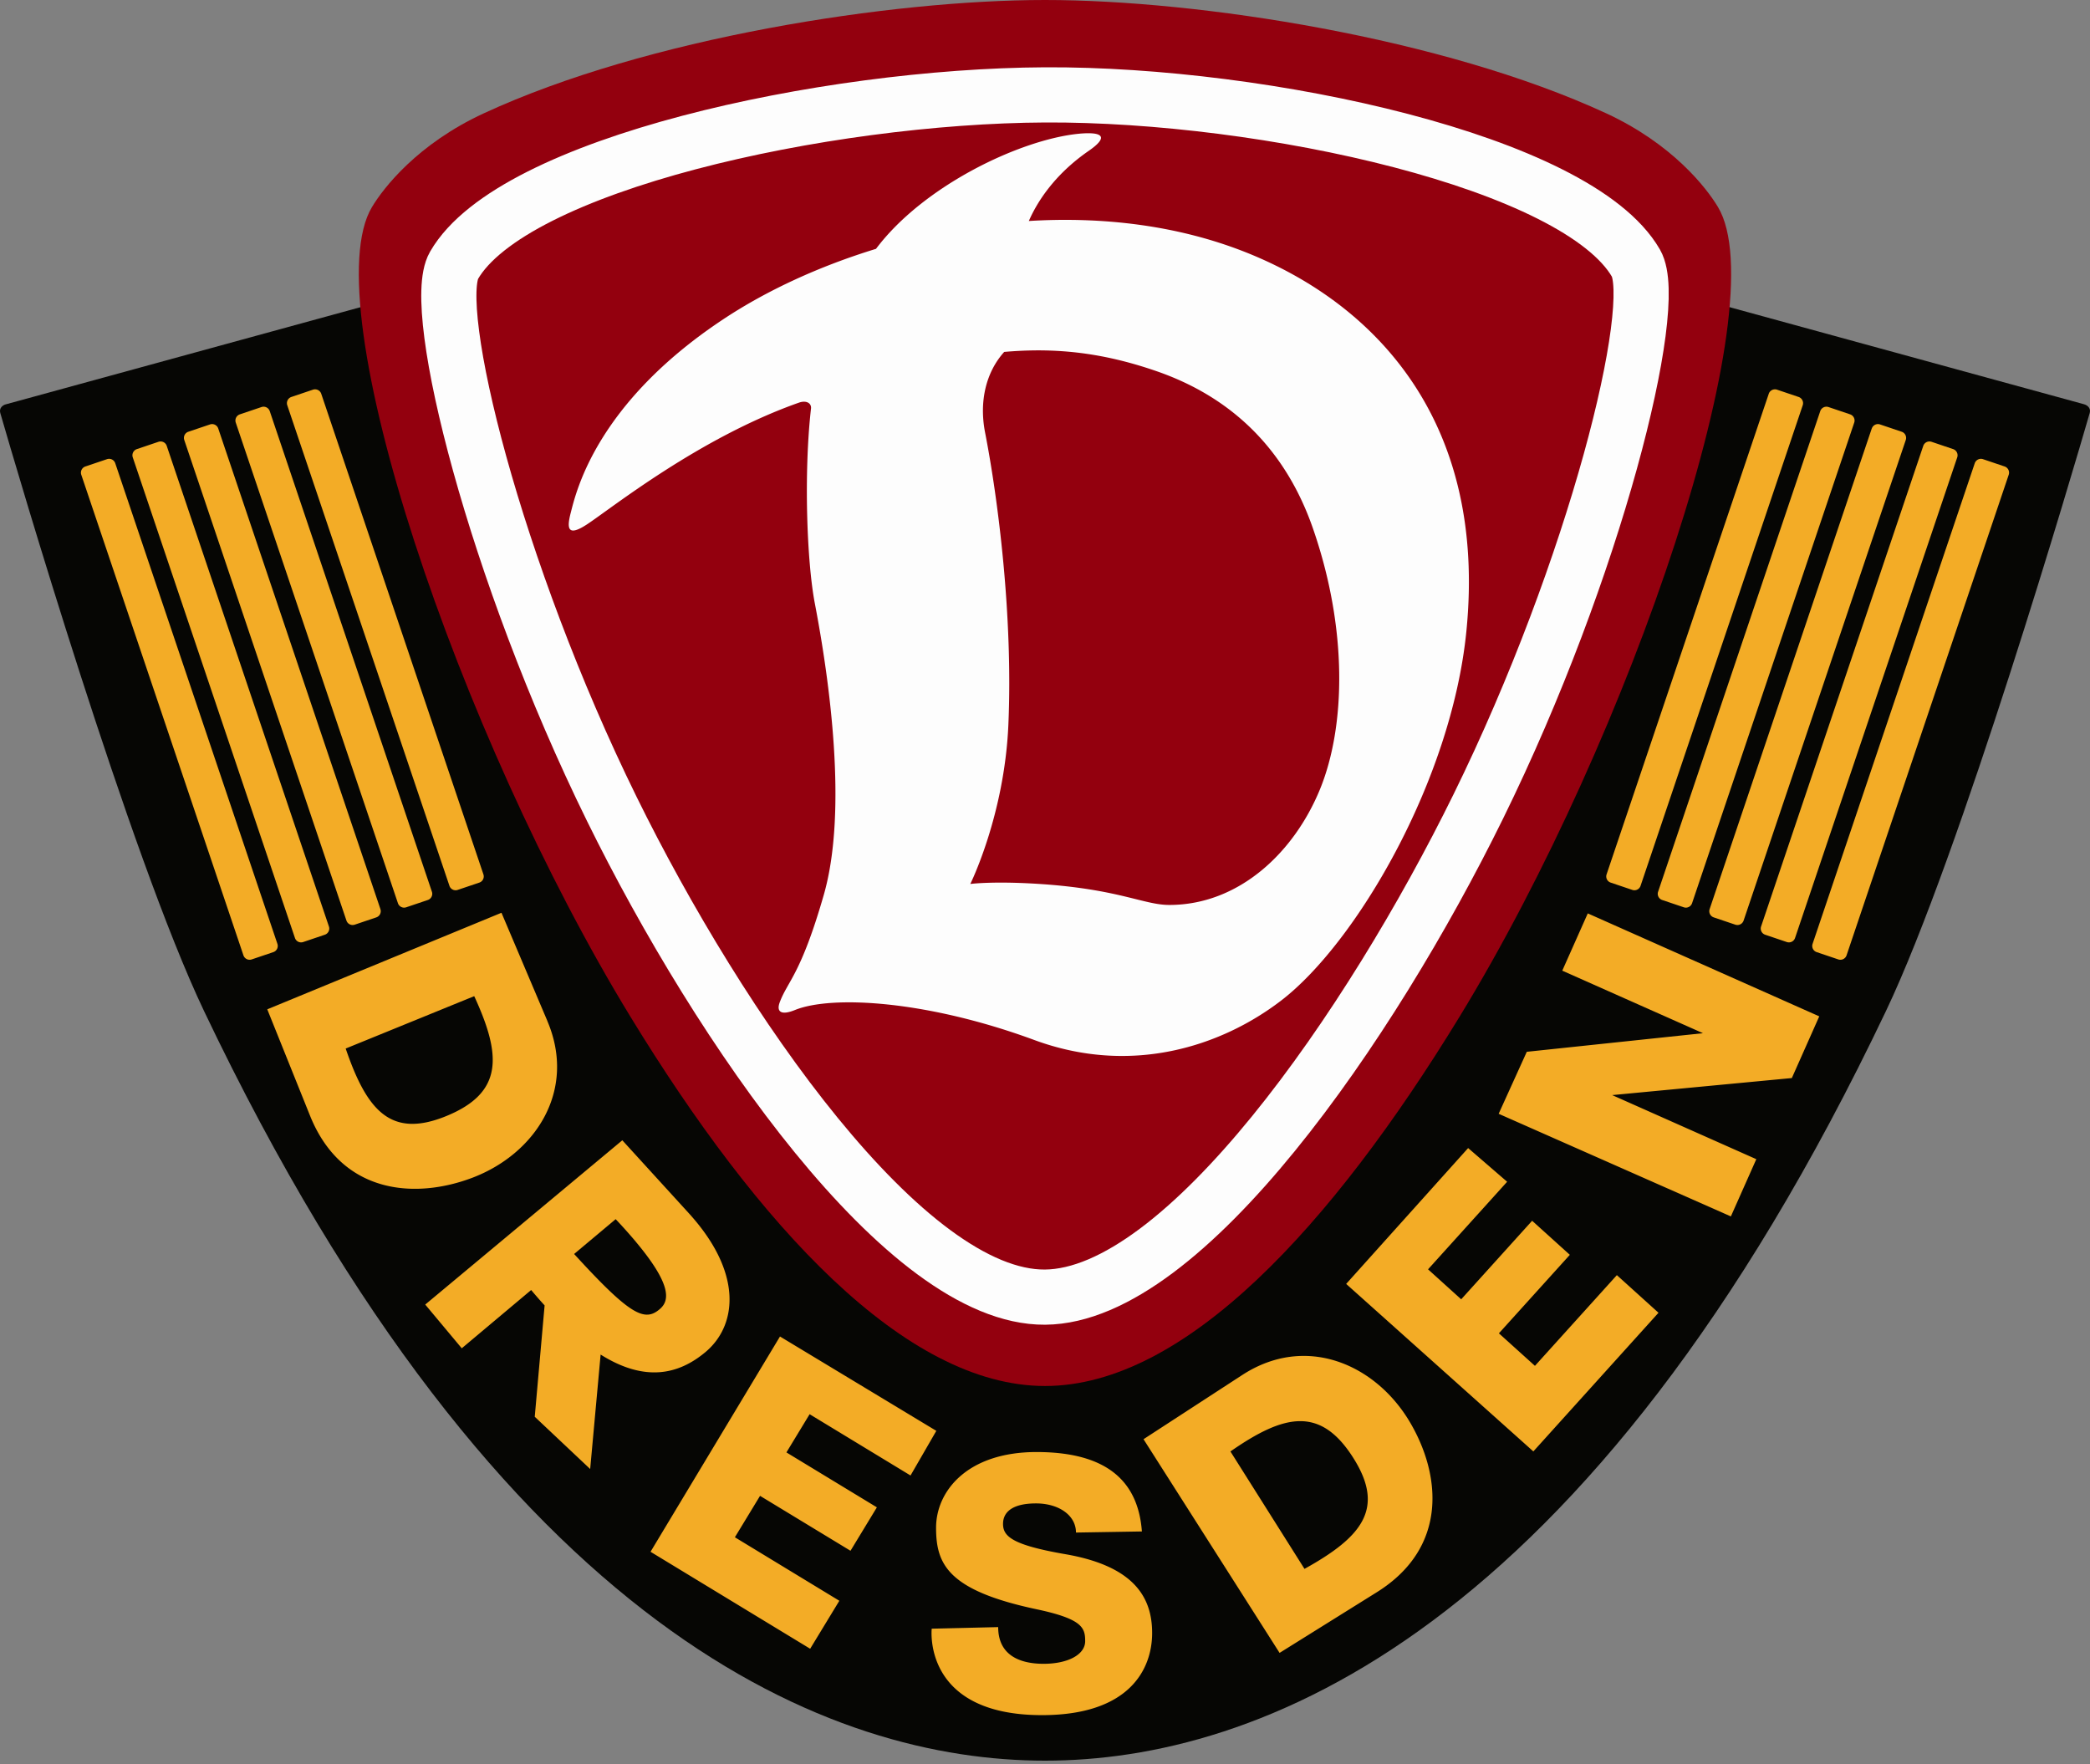
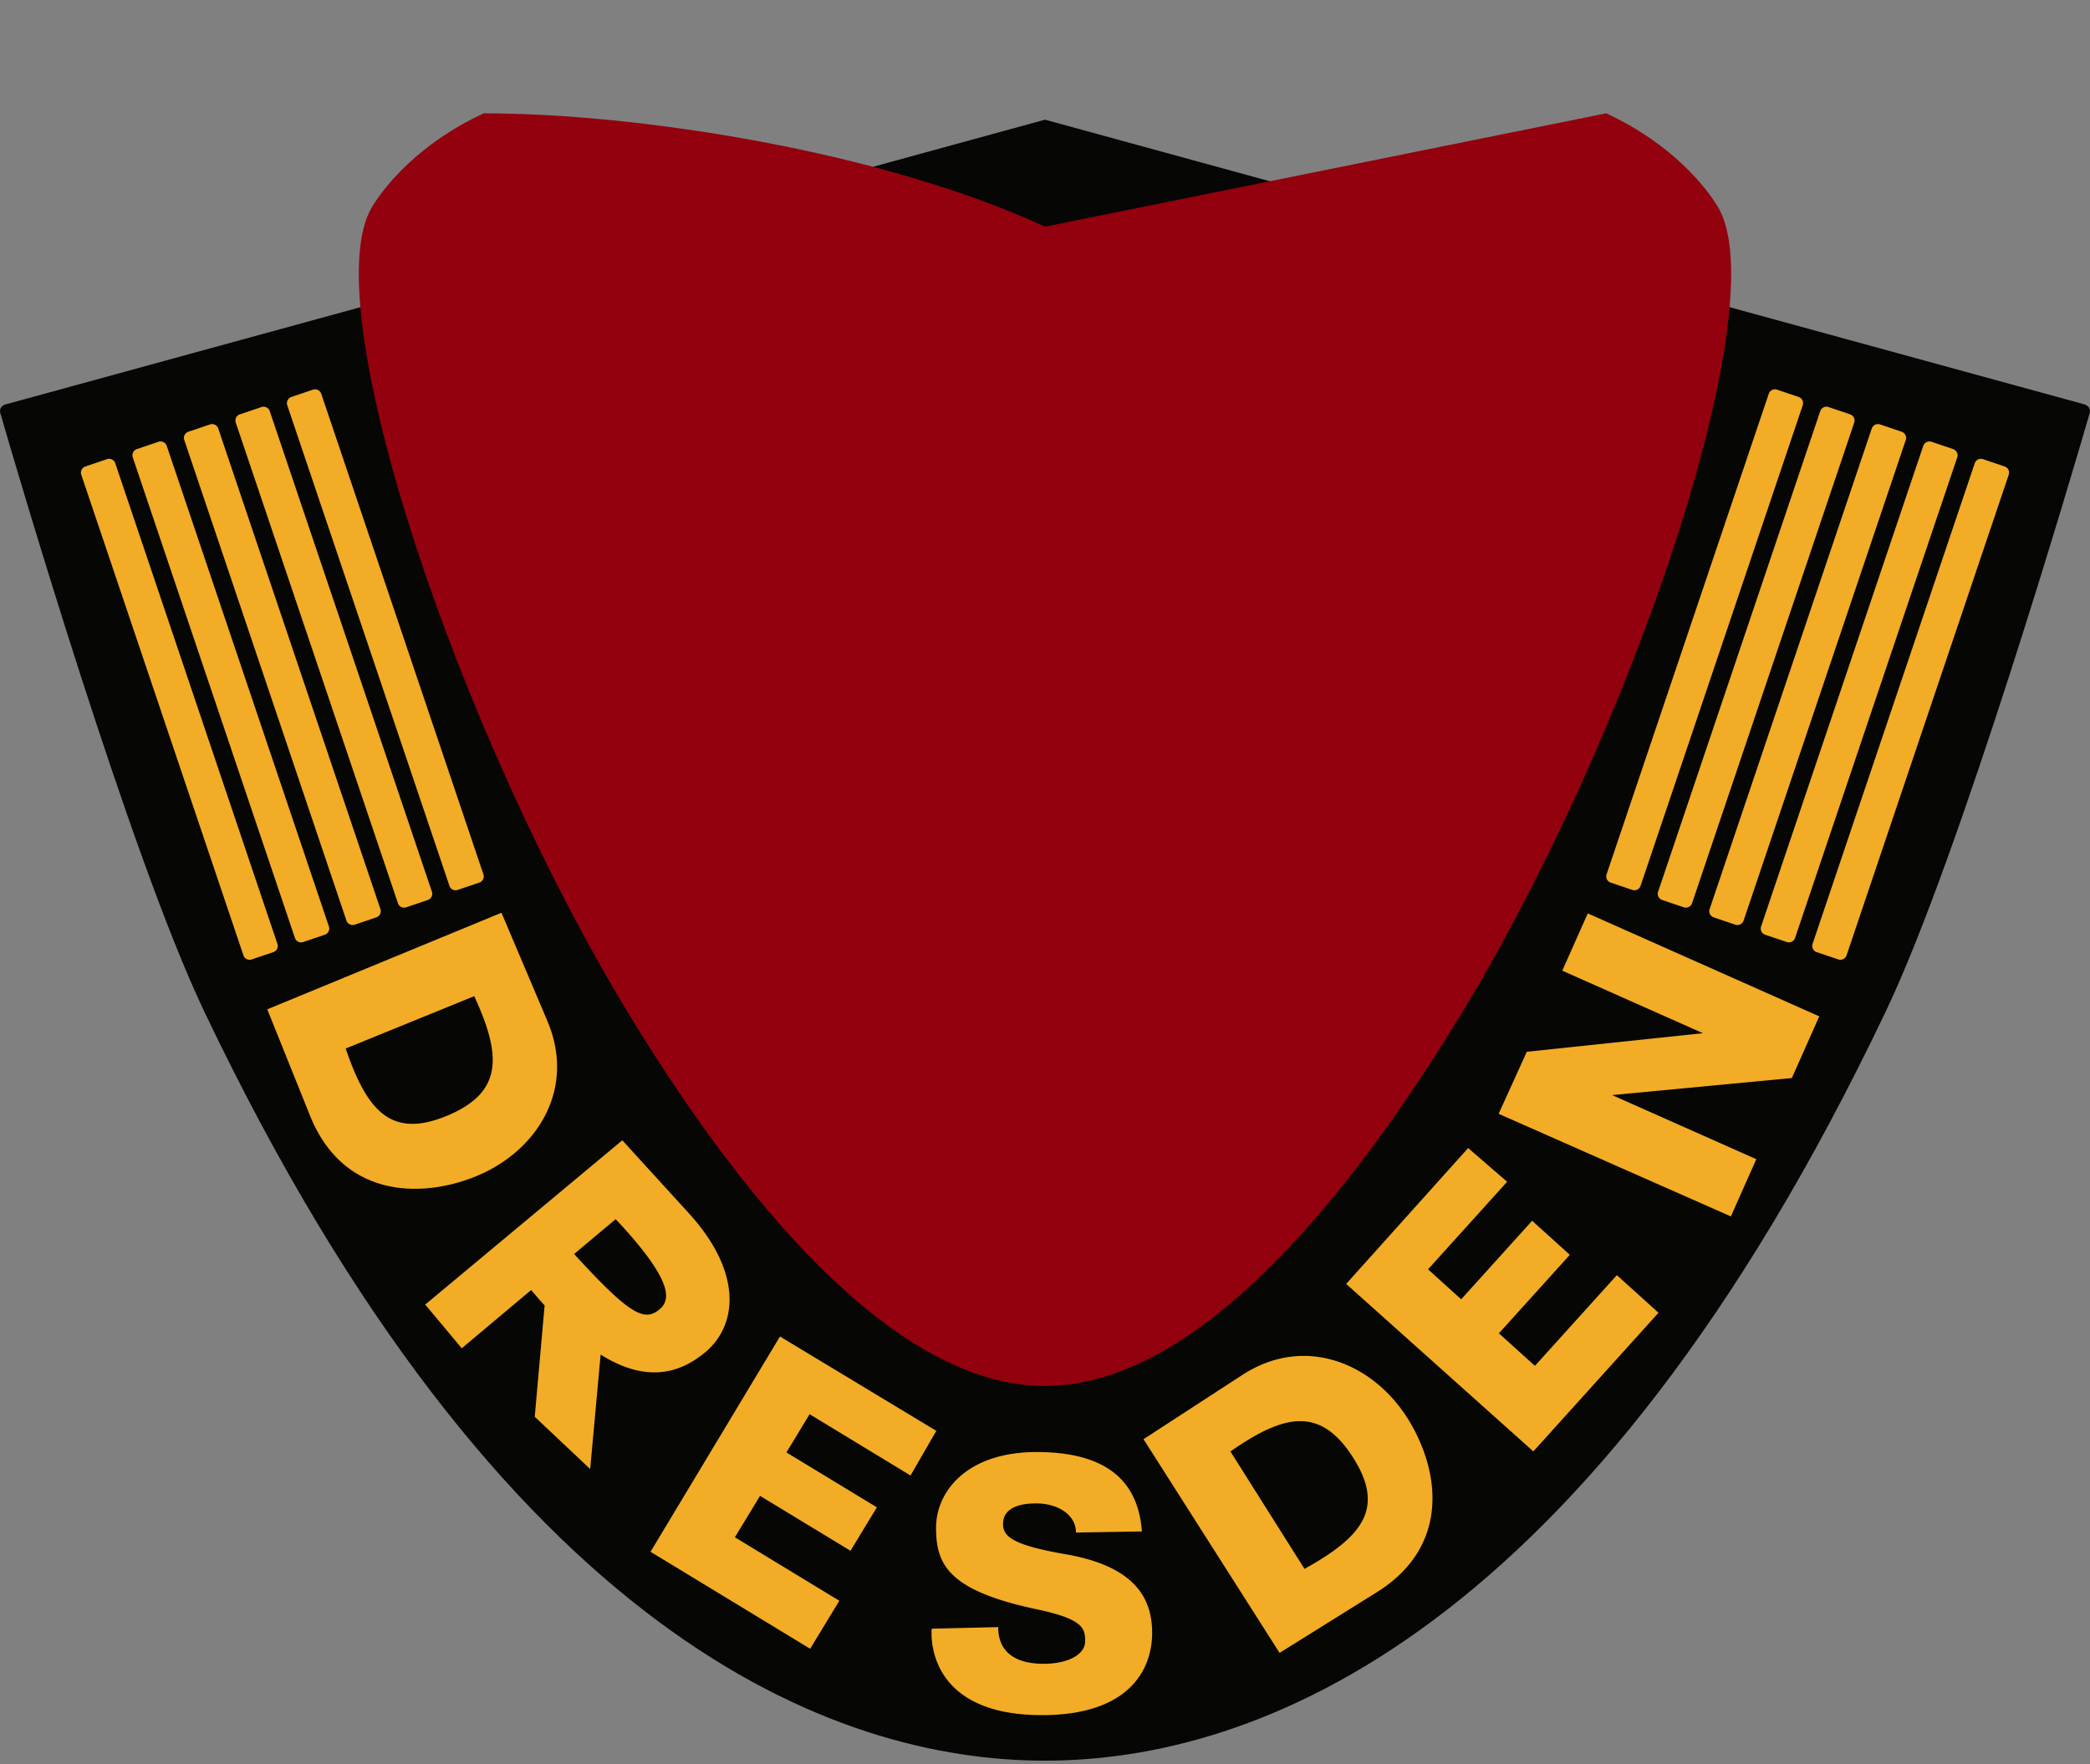
<svg xmlns="http://www.w3.org/2000/svg" width="500" height="422" fill="none">
  <rect width="100%" height="100%" fill="#808080" stroke="none" />
  <path fill="#060604" d="M498.65 96.74c.57.15 1.64.8 1.28 2.07-3.83 13.26-30.92 105.63-48.72 143.01C379.85 391.7 300.41 421.2 250 421.2S120.15 391.69 48.79 241.82C30.99 204.44 3.89 112.07.07 98.81c-.36-1.26.7-1.92 1.28-2.07L250 28.63l248.65 68.1Z" />
  <path fill="#F3AC26" d="M113.45 238.31 82.7 250.84c5.1 14.95 10.86 21.53 24.03 16.17 13.72-5.6 13.27-14.5 6.72-28.7Zm17.51 5.98c7.07 16.68-2.96 31.77-17.95 37.46-13.53 5.14-31.23 4.08-38.85-14.87l-10.22-25.42 56.03-23.1 11 25.93ZM165.98 291.59c-.38-.44-.77-.9-1.18-1.34l-15.92-17.46-47.15 39.3 8.74 10.46 16.6-13.94c1.1 1.3 2.16 2.53 3.22 3.68l-2.36 26.64 13.26 12.5 2.5-27.38c10.58 6.65 18.65 4.8 25.1-.61 7.26-6.1 8.97-18.06-2.81-31.85Zm-13.9 5.44c8.52 10.16 8.14 14 5.9 16.02-3.7 3.32-7.11 1.73-20.63-13.06l9.94-8.33a130.3 130.3 0 0 1 4.8 5.37ZM186.6 319.73 224 342.3l-6.17 10.68-24.14-14.66-5.55 9.14 21.64 13.14-6.31 10.39-21.64-13.14-6.02 9.91 24.99 15.19-6.98 11.48-38.19-23.2 30.97-51.5ZM257.41 366.63l15.77-.26c-.9-12.15-8.53-19-25.2-19s-24.04 9.44-24.04 18.1c0 8.66 2.71 14.99 24.04 19.51 10.93 2.32 11.63 4.4 11.63 7.63 0 3.23-4.14 5.42-9.95 5.42-5.82 0-10.86-2.13-10.86-8.78l-15.9.38s-2.32 20.68 26.37 20.68c21.06 0 26.36-11.11 26.36-19.64 0-8.53-4.3-16.02-20.8-18.87-12.69-2.2-14.87-4.26-14.87-7.24 0-2.97 2.46-4.9 7.89-4.9 5.42 0 9.56 2.83 9.56 6.97ZM414.08 291.01l6.09-13.7-34.48-15.33 42.98-4.08 6.56-14.76-55.38-24.63-6.1 13.7 33.66 14.96-42.15 4.45-6.73 14.83L414.08 291ZM294.36 347.23l17.72 28.09c13.82-7.65 19.3-14.46 11.71-26.49-7.9-12.53-16.6-10.53-29.43-1.6Zm2.83-18.29c15.18-9.87 31.8-2.63 40.02 11.13 7.42 12.42 9.48 30.04-7.85 40.85l-23.24 14.5-32.55-51.12 23.62-15.36ZM322.05 307.15l29.18-32.5 9.33 8.06-18.92 20.95 7.93 7.17 16.97-18.79 9.02 8.15-16.97 18.78 8.62 7.78 19.6-21.7 9.96 9-29.94 33.17-44.78-40.07ZM472.43 110.82l-38.8 114.99c-.27.81.17 1.7 1 1.97l5.15 1.74c.82.28 1.7-.16 1.98-.97l38.8-114.99c.27-.81-.17-1.7-1-1.97l-5.15-1.74c-.82-.28-1.7.16-1.98.97Zm-12.32-4.15-38.8 114.98c-.27.81.17 1.7 1 1.97l5.15 1.74c.82.28 1.7-.15 1.98-.97l38.8-114.98c.27-.82-.17-1.7-1-1.98l-5.15-1.74c-.82-.27-1.7.16-1.98.98Zm-12.32-4.16L409 217.49c-.27.82.17 1.7 1 1.98l5.15 1.74c.82.27 1.7-.16 1.98-.98l38.8-114.98c.27-.82-.17-1.7-1-1.97l-5.15-1.74c-.82-.28-1.7.15-1.98.97Zm-12.32-4.16-38.8 114.99c-.27.81.17 1.7 1 1.97l5.15 1.74c.82.28 1.7-.16 1.98-.97l38.8-114.99c.27-.81-.17-1.7-1-1.97l-5.15-1.74c-.82-.28-1.7.16-1.98.97Zm-12.32-4.15-38.8 114.98c-.27.82.17 1.7 1 1.97l5.15 1.74c.82.28 1.7-.15 1.98-.97l38.8-114.98c.27-.82-.17-1.7-1-1.98l-5.15-1.74c-.82-.27-1.7.16-1.98.98ZM27.57 110.82l38.8 114.99c.27.81-.17 1.7-1 1.97l-5.15 1.74c-.82.28-1.7-.16-1.98-.97l-38.8-114.99c-.27-.81.17-1.7 1-1.97l5.15-1.74c.83-.28 1.71.16 1.98.97Zm12.32-4.15 38.8 114.98c.27.81-.17 1.7-1 1.97l-5.15 1.74c-.82.28-1.7-.15-1.98-.97l-38.8-114.98c-.27-.82.17-1.7 1-1.98l5.15-1.74c.83-.27 1.71.16 1.98.98Zm12.32-4.16 38.8 114.98c.27.82-.17 1.7-1 1.98l-5.15 1.74c-.82.27-1.7-.16-1.98-.98l-38.8-114.98c-.27-.82.17-1.7 1-1.97l5.15-1.74c.83-.28 1.7.15 1.98.97Zm12.32-4.16 38.8 114.99c.27.81-.17 1.7-1 1.97l-5.15 1.74c-.82.28-1.7-.16-1.98-.97L56.4 101.09c-.27-.81.17-1.7 1-1.97l5.15-1.74c.83-.28 1.7.16 1.98.97Zm12.32-4.15 38.8 114.98c.27.82-.17 1.7-1 1.97l-5.15 1.74c-.82.28-1.7-.15-1.98-.97L68.72 96.94c-.27-.82.17-1.7 1-1.98l5.15-1.74c.82-.27 1.7.16 1.98.98Z" />
-   <path fill="#93000E" d="M384.26 27.11c15.84 7.33 23.98 17.8 26.75 22.44 13.92 23.26-20.56 126.1-61.86 193.72-30.53 49.98-65.67 88.3-99.15 88.3-33.49 0-68.63-38.32-99.15-88.3-41.3-67.62-75.79-170.46-61.87-193.72 2.78-4.64 10.91-15.11 26.76-22.44C154.79 9.05 213.15 0 250 0c36.84 0 95.2 9.05 134.26 27.11Z" />
-   <path stroke="#FDFDFD" stroke-width="13.2" d="M146.35 193.49c-28.02-57-43.64-119.77-37.73-130.01C122.6 39.25 197.38 22.96 250 22.7c52.6-.26 127.39 16.03 141.38 40.26 5.9 10.24-9.71 73-37.74 130.01C327.86 245.42 283.3 310.06 250 310.31c-33.3.26-77.87-64.38-103.65-116.82Z" />
-   <path fill="#FDFDFD" d="M260.53 31.88c-.76-.01-1.63.03-2.58.13-13.91 1.42-37 12.37-48.38 27.52-13.71 4.2-26.29 10.04-36.59 16.88-30.4 20.17-35.17 41.32-36.44 46.26-.98 3.77-.76 5.82 3.88 2.78 5.93-3.9 26.84-20.7 50.7-29.12 1.85-.65 3.04.17 2.9 1.4-1.74 15.3-1.02 36.52.92 46.65 3.49 18.22 7.9 49.62 2.14 69.69-5.47 19.05-8.64 20.63-10.53 25.68-.86 2.28.29 3.23 3.62 1.88 8.87-3.6 31.65-2.27 57.24 7.16 23.3 8.6 44.79 1.5 59-9.36 17.88-13.65 40.8-52.5 44.39-88.34 5-50-21.43-78.27-52.73-90.72-16.27-6.46-34.22-8.58-51.94-7.5 1.9-4.35 5.96-11 14.34-16.79 4.41-3.05 3.33-4.17.06-4.2Zm-12.68 51.94c9.53-.05 18.56 1.46 28.5 4.86 18.96 6.46 31.42 19.49 37.75 37.73 8.31 23.92 7.88 47.27 1.68 62.42-6.2 15.12-19.38 27.66-36.05 27.66-6.1 0-12.05-3.78-31.02-5.02-11.14-.73-16.58 0-16.58 0s8.13-16.35 9.1-37.92c1.16-26.14-2.5-54.39-5.56-70.06-1.44-7.35.14-14.37 4.57-19.3a95 95 0 0 1 7.61-.37Z" />
+   <path fill="#93000E" d="M384.26 27.11c15.84 7.33 23.98 17.8 26.75 22.44 13.92 23.26-20.56 126.1-61.86 193.72-30.53 49.98-65.67 88.3-99.15 88.3-33.49 0-68.63-38.32-99.15-88.3-41.3-67.62-75.79-170.46-61.87-193.72 2.78-4.64 10.91-15.11 26.76-22.44c36.84 0 95.2 9.05 134.26 27.11Z" />
</svg>